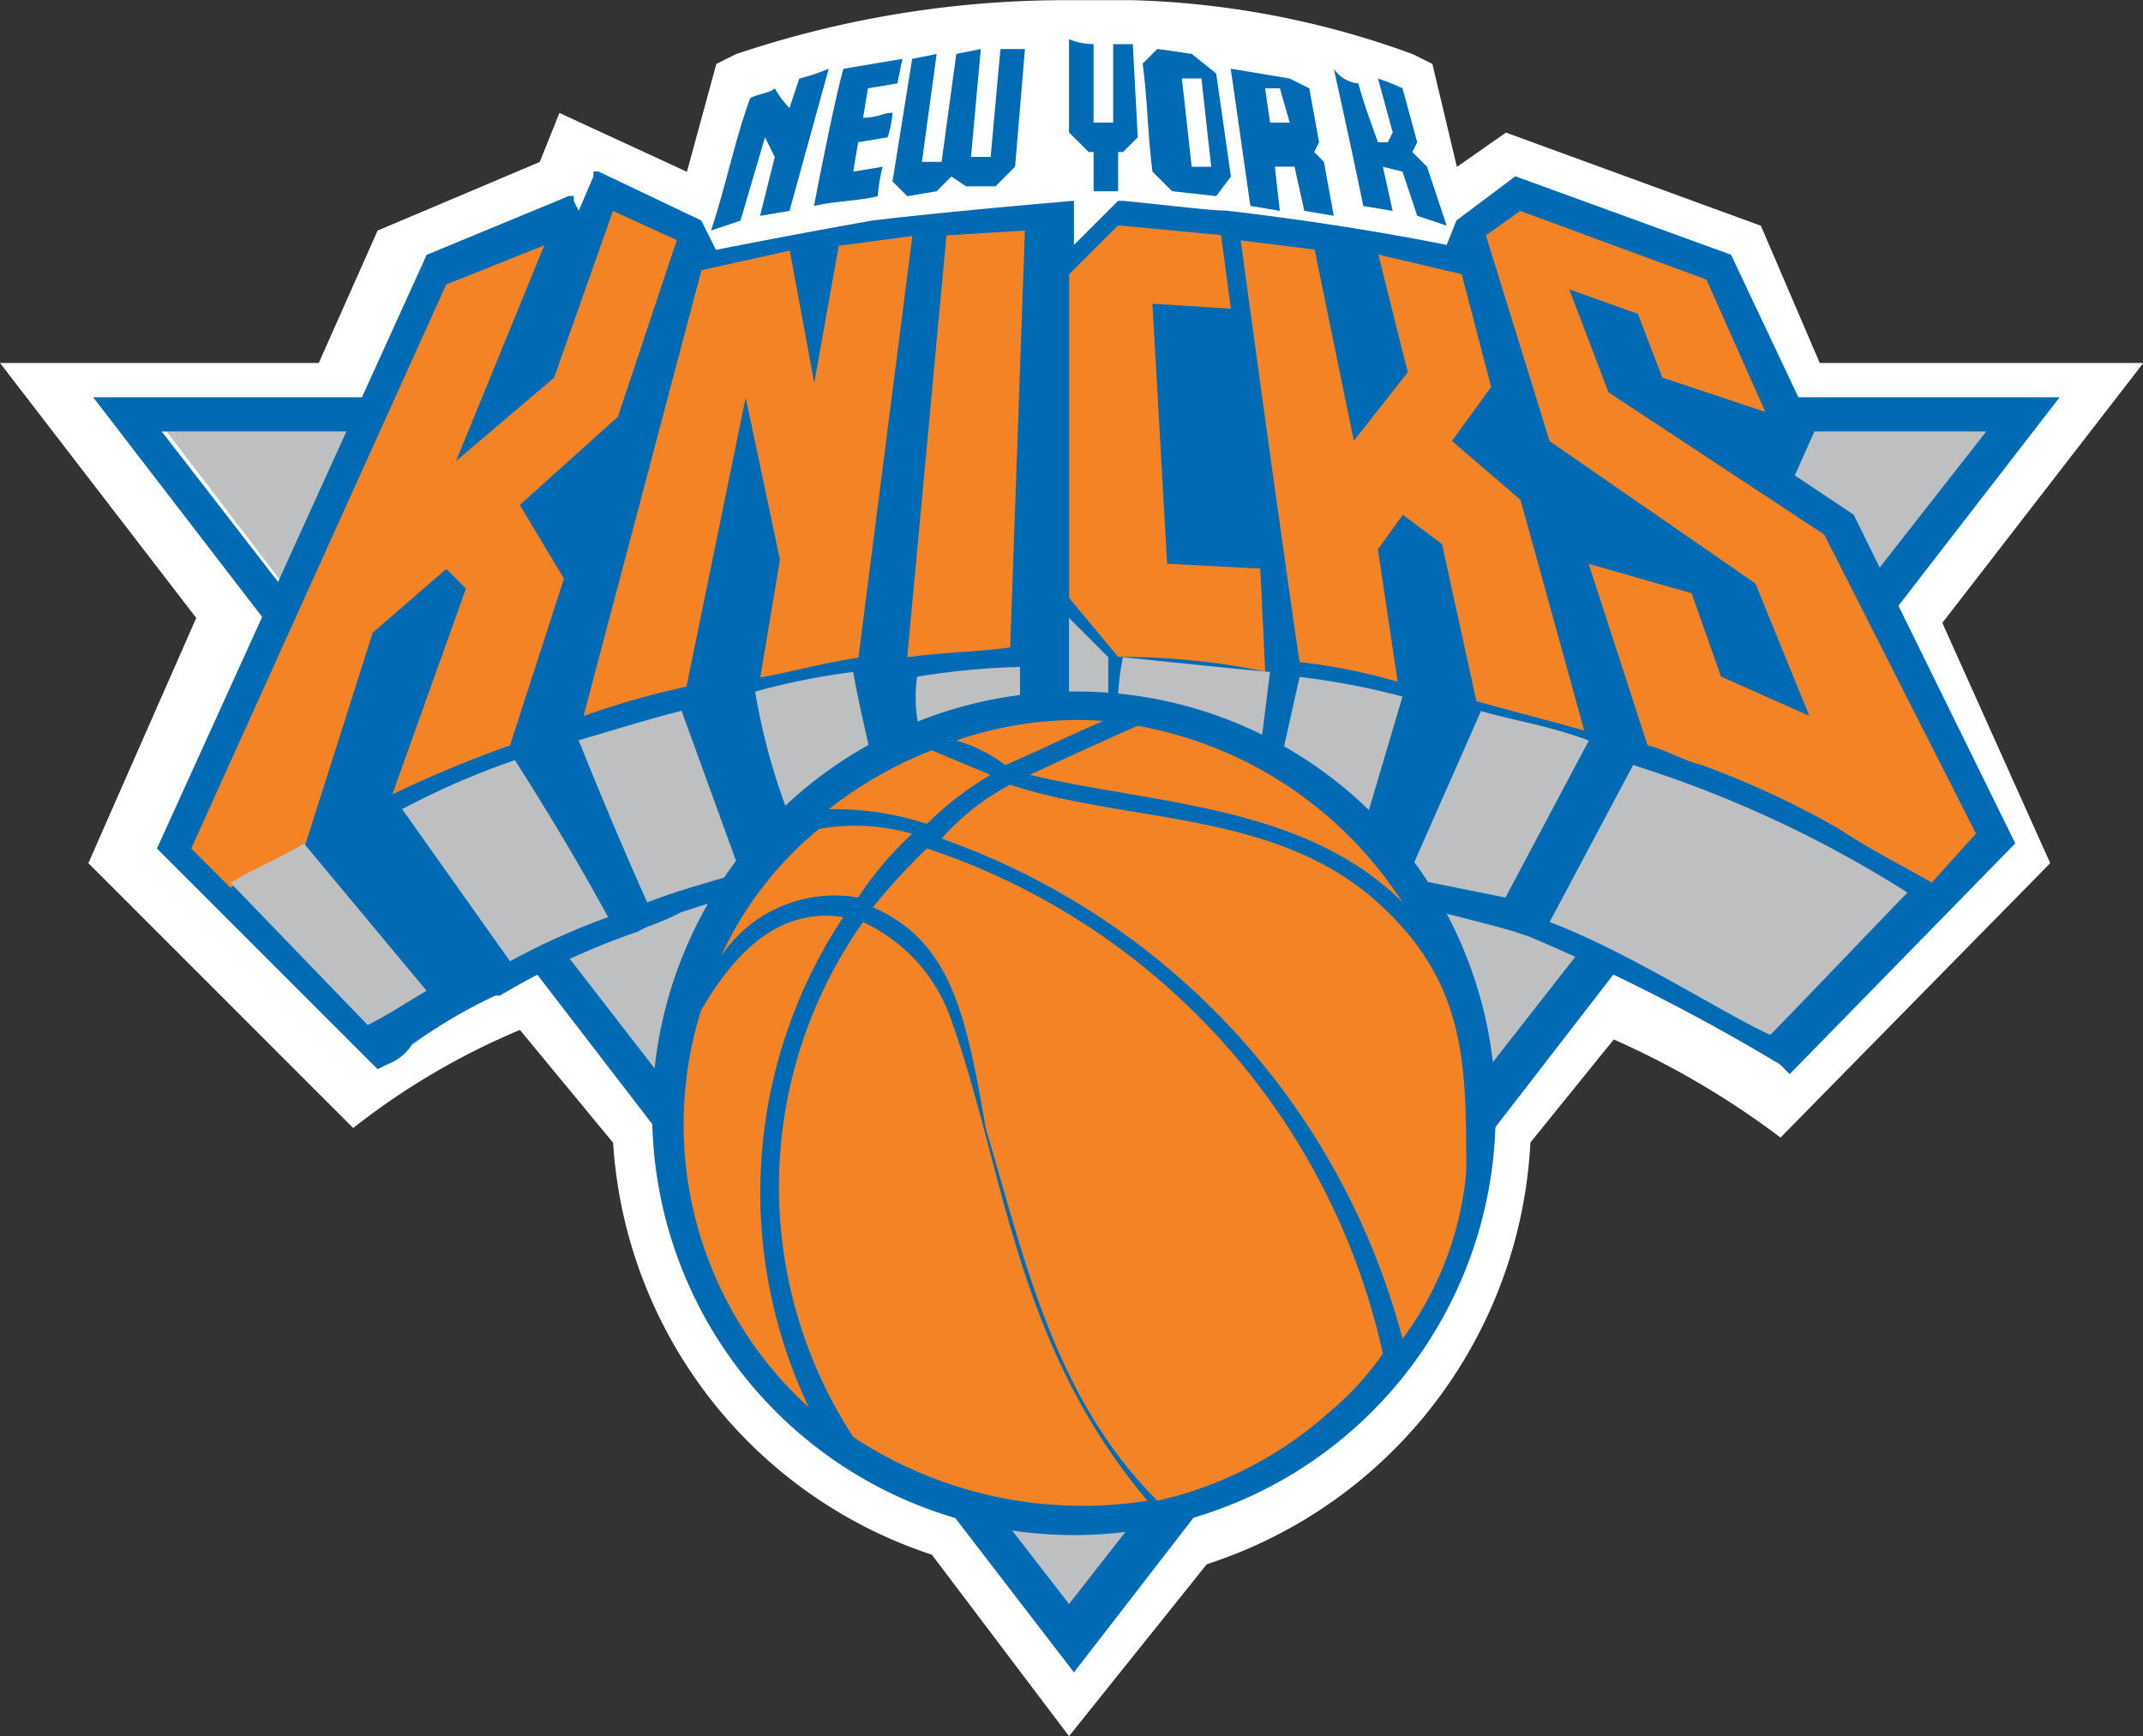
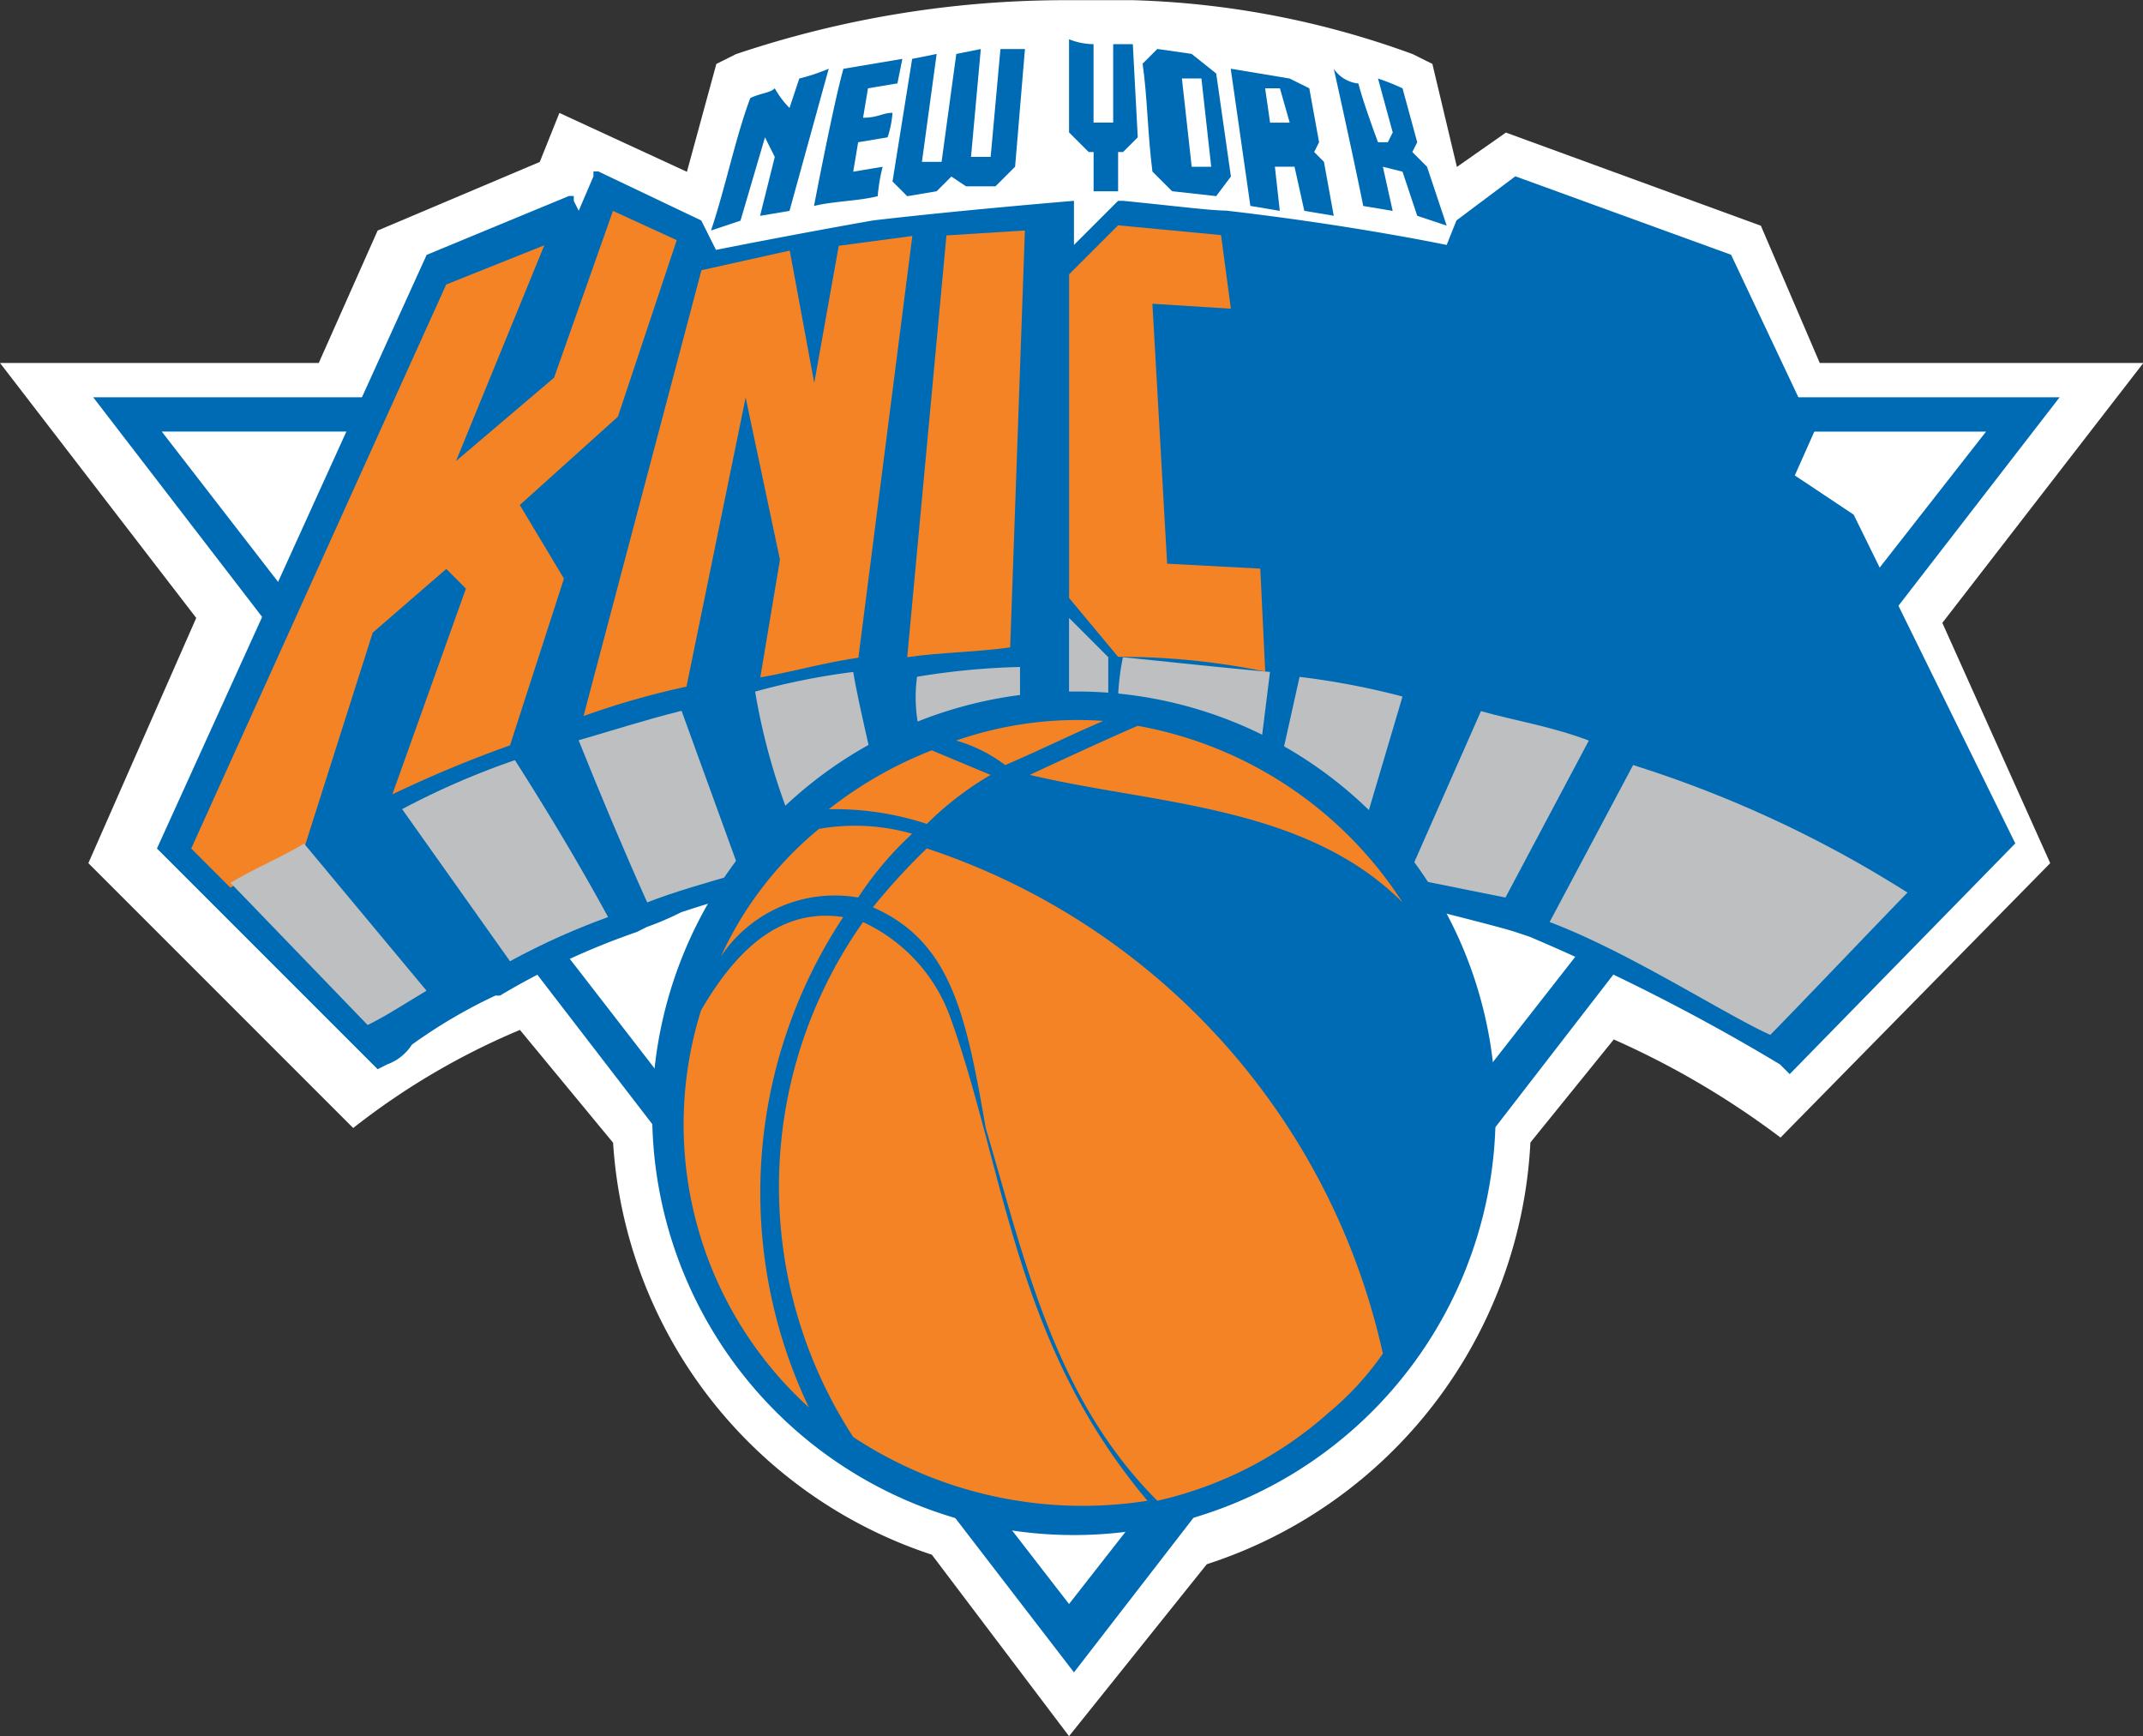
<svg xmlns="http://www.w3.org/2000/svg" id="Groupe_68" data-name="Groupe 68" width="34.367" height="27.839" viewBox="0 0 34.367 27.839">
  <rect x="0" y="0" width="34.367" height="27.839" fill="#333333" stroke="none" />
  <path id="Tracé_216" data-name="Tracé 216" d="M67.144,308.54l-2.2-2.91a7.452,7.452,0,0,1-5.112-6.606l-1.494-1.809a11.515,11.515,0,0,0-2.674,1.573l-4.247-4.247,1.73-3.932L50,286.52h5.112l.944-2.123,2.6-1.1.315-.786,2.045.944.472-1.73.315-.157a16.573,16.573,0,0,1,5.348-.865h1.022a14.18,14.18,0,0,1,4.483.865l.315.157.393,1.652.786-.551,4.089,1.494.944,2.2h5.19l-3.224,4.168,1.73,3.853-4.325,4.4a13.547,13.547,0,0,0-2.674-1.573l-1.337,1.652a7.51,7.51,0,0,1-5.19,6.763Z" transform="translate(-50 -280.7)" fill="#fff" />
-   <path id="Tracé_217" data-name="Tracé 217" d="M67.87,308.453,82.576,289.5H53.4Z" transform="translate(-50.726 -282.579)" fill="#bdbfc1" />
  <path id="Tracé_218" data-name="Tracé 218" d="M51.9,288.8l15.729,20.447L83.436,288.8Zm30.356.551-14.706,18.8L53,289.35Z" transform="translate(-50.406 -282.43)" fill="#006bb5" />
  <path id="Tracé_219" data-name="Tracé 219" d="M80.41,289.7h0l-.944-.629.315-.708h0l-1.337-2.831h0l-3.46-1.258h0l-.944.708h0l-.157.393s-1.494-.315-3.539-.551c-.236,0-.865-.079-1.651-.157h-.079l-.708.708v-.708s-1.887.157-3.224.315c-1.337.236-2.517.472-2.517.472l-.236-.472h0l-1.651-.786H60.2v.079l-.236.551-.079-.157v-.079h-.079l-2.281.944h0L53.2,295.053l3.539,3.539.157-.079a.785.785,0,0,0,.393-.315,8.357,8.357,0,0,1,1.337-.786H58.7a11.822,11.822,0,0,1,2.2-1.022l.157-.079a4.679,4.679,0,0,0,.55-.236,20.481,20.481,0,0,1,5.82-1.022h.315a28.065,28.065,0,0,1,4.8.708c1.258.315,2.2.551,2.438.629l.236.079a32.319,32.319,0,0,1,4.011,2.045l.157.157,3.618-3.7Z" transform="translate(-50.683 -281.447)" fill="#006bb5" />
-   <path id="Tracé_220" data-name="Tracé 220" d="M85.726,290.19l-3.46-2.281-.629-1.651,1.1.393.393,1.022,1.651.551-.944-2.123L80.85,285l-.55.393,1.022,3.3,3.3,2.281.865,2.123-1.416-.629-.472-1.337-1.651-.472.944,2.91c.315.079.55.236.865.315a14.289,14.289,0,0,1,2.2,1.022c.472.315.944.551,1.494.865l.708-.786Z" transform="translate(-56.471 -281.618)" fill="#f48326" />
  <path id="Tracé_221" data-name="Tracé 221" d="M56.81,291.763l1.18-1.022.315.315-1.18,3.3a19.208,19.208,0,0,1,1.887-.786l.865-2.674-.708-1.18,1.573-1.416.944-2.831L60.663,285l-.944,2.674-1.573,1.337,1.416-3.46-1.573.629L53.9,295.224l.629.629c.393-.236.786-.393,1.18-.629Z" transform="translate(-50.833 -281.618)" fill="#f48326" />
  <path id="Tracé_222" data-name="Tracé 222" d="M70.387,285.4l-1.258.079-.629,6.763c.55-.079,1.1-.079,1.651-.157Z" transform="translate(-53.951 -281.704)" fill="#f48326" />
  <path id="Tracé_223" data-name="Tracé 223" d="M74.867,290.8l-1.494-.079-.236-4.168,1.258.079-.157-1.18-1.651-.157-.786.786v5.19l.786.944a11.432,11.432,0,0,1,2.359.236Z" transform="translate(-54.656 -281.682)" fill="#f48326" />
  <path id="Tracé_224" data-name="Tracé 224" d="M64.5,288.1l.55,2.6-.315,1.887c.472-.079,1.022-.236,1.573-.315h0l.865-6.763-1.18.157-.393,2.2-.393-2.123-1.416.315L61.9,293.207a13.023,13.023,0,0,1,1.651-.472Z" transform="translate(-52.542 -281.725)" fill="#f48326" />
-   <path id="Tracé_225" data-name="Tracé 225" d="M77.5,290.555,77.9,290l.629.472.55,2.517c.55.157,1.18.315,1.73.472l-1.022-3.7-1.1-.944.629-.865-.472-1.809-1.337-.315.472,1.887-.865,1.1-.629-3.067L75.3,285.6s.629,4.64.944,6.763a9.28,9.28,0,0,1,1.573.315Z" transform="translate(-55.403 -281.746)" fill="#f48326" />
  <path id="Tracé_226" data-name="Tracé 226" d="M68.77,295.48a3.491,3.491,0,0,1,1.573-.393V294.3a11.733,11.733,0,0,0-1.651.157,2.412,2.412,0,0,0,.079,1.022" transform="translate(-53.985 -283.605)" fill="#bdbfc1" />
  <path id="Tracé_227" data-name="Tracé 227" d="M72.8,294.965c.393.079.865.236,1.258.315.315.079.708.236,1.022.315l.157-1.258c-.865-.079-1.573-.157-2.359-.236a3.859,3.859,0,0,0-.079.865" transform="translate(-54.87 -283.562)" fill="#bdbfc1" />
  <path id="Tracé_228" data-name="Tracé 228" d="M66.029,296.917c.472-.315.786-.708,1.258-1.022-.079-.393-.236-1.022-.315-1.494a11.135,11.135,0,0,0-1.573.315,10.146,10.146,0,0,0,.629,2.2" transform="translate(-53.289 -283.626)" fill="#bdbfc1" />
  <path id="Tracé_229" data-name="Tracé 229" d="M76.1,295.916a7.51,7.51,0,0,1,1.258.944l.079.079.629-2.123a12.209,12.209,0,0,0-1.651-.315Z" transform="translate(-55.574 -283.647)" fill="#bdbfc1" />
  <path id="Tracé_230" data-name="Tracé 230" d="M78.7,297.874l1.573.315,1.337-2.517c-.629-.236-1.18-.315-1.73-.472Z" transform="translate(-56.13 -283.797)" fill="#bdbfc1" />
  <path id="Tracé_231" data-name="Tracé 231" d="M62.9,298.267c.393-.157.944-.315,1.494-.472l-.944-2.6c-.629.157-1.1.315-1.651.472.315.786.708,1.73,1.1,2.6" transform="translate(-52.52 -283.797)" fill="#bdbfc1" />
  <path id="Tracé_232" data-name="Tracé 232" d="M59.93,299.424a11.308,11.308,0,0,1,1.573-.708c-.472-.865-.944-1.652-1.494-2.517a12.548,12.548,0,0,0-1.809.786Z" transform="translate(-51.751 -284.01)" fill="#bdbfc1" />
  <path id="Tracé_233" data-name="Tracé 233" d="M56.9,300.81c.315-.157.55-.315.944-.551L55.88,297.9c-.393.236-.786.393-1.18.629Z" transform="translate(-51.004 -284.373)" fill="#bdbfc1" />
  <path id="Tracé_234" data-name="Tracé 234" d="M81.6,298.817c1.258.472,2.831,1.494,3.539,1.809.315-.315,1.966-2.045,2.2-2.281a18.661,18.661,0,0,0-4.4-2.045Z" transform="translate(-56.749 -284.032)" fill="#bdbfc1" />
  <path id="Tracé_235" data-name="Tracé 235" d="M72.429,294.794l-.629-.079V293.3l.629.629Z" transform="translate(-54.656 -283.391)" fill="#bdbfc1" />
  <path id="Tracé_236" data-name="Tracé 236" d="M70.063,294.8a6.763,6.763,0,1,0,6.763,6.763,6.713,6.713,0,0,0-6.763-6.763" transform="translate(-52.841 -283.711)" fill="#006bb5" />
  <path id="Tracé_237" data-name="Tracé 237" d="M71.859,295.4c-.55.236-1.022.472-1.573.708a2.427,2.427,0,0,0-.786-.393,5.92,5.92,0,0,1,2.359-.315" transform="translate(-54.165 -283.84)" fill="#f48326" />
  <path id="Tracé_238" data-name="Tracé 238" d="M76.977,298.331c-1.573-1.573-4.011-1.573-5.977-2.045,0,0,1.18-.551,1.73-.786a6.391,6.391,0,0,1,4.247,2.831" transform="translate(-54.485 -283.861)" fill="#f48326" />
  <path id="Tracé_239" data-name="Tracé 239" d="M66.5,299.394a8,8,0,0,0-.55,7.864,6.13,6.13,0,0,1-1.73-6.37c.55-.944,1.258-1.651,2.281-1.494" transform="translate(-52.977 -284.688)" fill="#f48326" />
  <path id="Tracé_240" data-name="Tracé 240" d="M68.649,301.073c.865,2.438,1.022,5.19,3.146,7.707a6.685,6.685,0,0,1-4.719-1.022,7.356,7.356,0,0,1,.157-8.257,2.685,2.685,0,0,1,1.416,1.573" transform="translate(-53.393 -284.715)" fill="#f48326" />
  <path id="Tracé_241" data-name="Tracé 241" d="M67.8,298.944a10.283,10.283,0,0,1,.865-.944,11.043,11.043,0,0,1,7.314,8.1,4.715,4.715,0,0,1-.865.944,6.163,6.163,0,0,1-2.752,1.416c-1.651-1.651-2.123-3.853-2.752-5.977-.315-1.809-.55-2.988-1.809-3.539Z" transform="translate(-53.802 -284.395)" fill="#f48326" />
-   <path id="Tracé_242" data-name="Tracé 242" d="M76.278,298.666c-1.651-1.573-4.089-1.337-5.977-1.966a3.824,3.824,0,0,0-1.1.865,11.64,11.64,0,0,1,7.392,8.022,5.3,5.3,0,0,0,1.022-2.674c0-1.73,0-2.988-1.337-4.247" transform="translate(-54.101 -284.117)" fill="#f48326" />
  <path id="Tracé_243" data-name="Tracé 243" d="M67.767,297.665a5.414,5.414,0,0,0-.865,1.022h0a2.192,2.192,0,0,0-2.2.944,5.715,5.715,0,0,1,1.573-2.045,3.335,3.335,0,0,1,1.494.079" transform="translate(-53.14 -284.295)" fill="#f48326" />
  <path id="Tracé_244" data-name="Tracé 244" d="M68.473,297.18a5.05,5.05,0,0,1,1.022-.786L68.551,296a6.514,6.514,0,0,0-1.651.944,4.729,4.729,0,0,1,1.573.236" transform="translate(-53.609 -283.968)" fill="#f48326" />
  <path id="Tracé_245" data-name="Tracé 245" d="M70.166,283.587l-.315.315H69.38l-.236-.157-.236.236-.472.079-.236-.236.315-1.966.393-.079-.236,1.73h.315l.236-1.73.393-.079-.157,1.73h.315l.157-1.73h.393Z" transform="translate(-53.887 -280.914)" fill="#006bb5" />
  <path id="Tracé_246" data-name="Tracé 246" d="M72.193,281.579v1.258h.315v-1.258h.315l.079,1.494-.236.236h-.079v.629h-.393v-.629h-.079l-.315-.315V281.5a1.052,1.052,0,0,0,.393.079" transform="translate(-54.656 -280.871)" fill="#006bb5" />
  <path id="Tracé_247" data-name="Tracé 247" d="M68.016,281.9l-.079.393-.472.079-.079.472c.236,0,.315-.079.472-.079a1.6,1.6,0,0,1-.079.393l-.472.079-.079.472.472-.079a2.78,2.78,0,0,0-.079.472c-.315.079-.708.079-1.022.157,0,0,.315-1.652.472-2.2Z" transform="translate(-53.545 -280.956)" fill="#006bb5" />
  <path id="Tracé_248" data-name="Tracé 248" d="M65.758,284.381l-.472.079.236-.944-.157-.315-.393,1.337-.472.157c.236-.708.393-1.494.629-2.123.157-.079.315-.079.393-.157a1.466,1.466,0,0,0,.236.315l.157-.472a3.093,3.093,0,0,0,.472-.157Z" transform="translate(-53.097 -280.999)" fill="#006bb5" />
  <path id="Tracé_249" data-name="Tracé 249" d="M74.48,282.093l.236,1.651-.236.315-.708-.079-.315-.315c-.079-.629-.079-1.18-.157-1.73l.236-.236.55.079Zm-.55.079.157,1.416H74.4l-.157-1.416Z" transform="translate(-54.976 -280.914)" fill="#006bb5" />
  <path id="Tracé_250" data-name="Tracé 250" d="M77.593,282.336c.079.315.315.944.315.944h.157l.079-.157-.236-.865a3.706,3.706,0,0,1,.393.157l.236.865-.079.157.236.236.315.944-.472-.157-.236-.708-.315-.079.157.708-.472-.079c-.157-.786-.472-2.2-.472-2.2a.542.542,0,0,0,.393.236" transform="translate(-55.809 -280.999)" fill="#006bb5" />
  <path id="Tracé_251" data-name="Tracé 251" d="M76.358,282.415l.157.865-.079.157.157.157.157.865-.472-.079-.157-.708h-.315l.079.708-.472-.079-.315-2.2.944.157Zm-.708,0,.079.551h.315l-.157-.551Z" transform="translate(-55.361 -280.999)" fill="#006bb5" />
</svg>